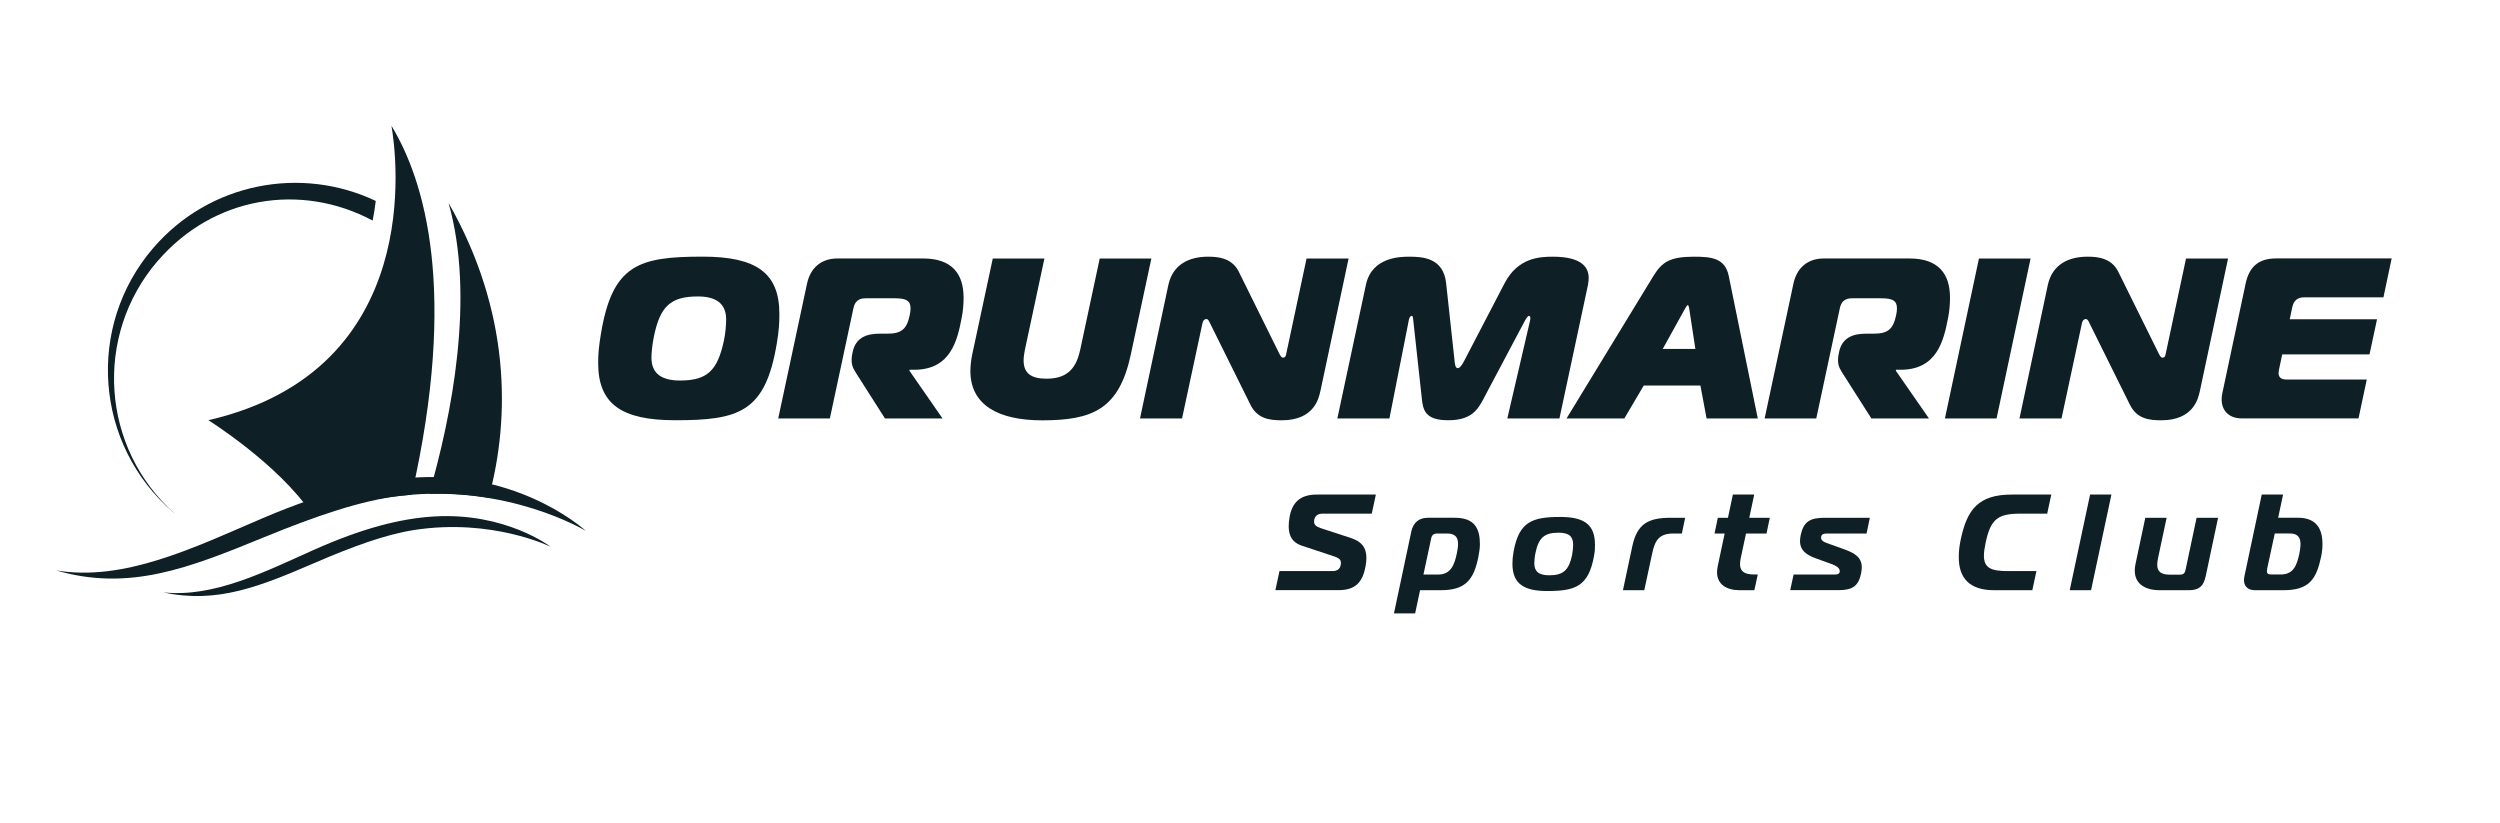
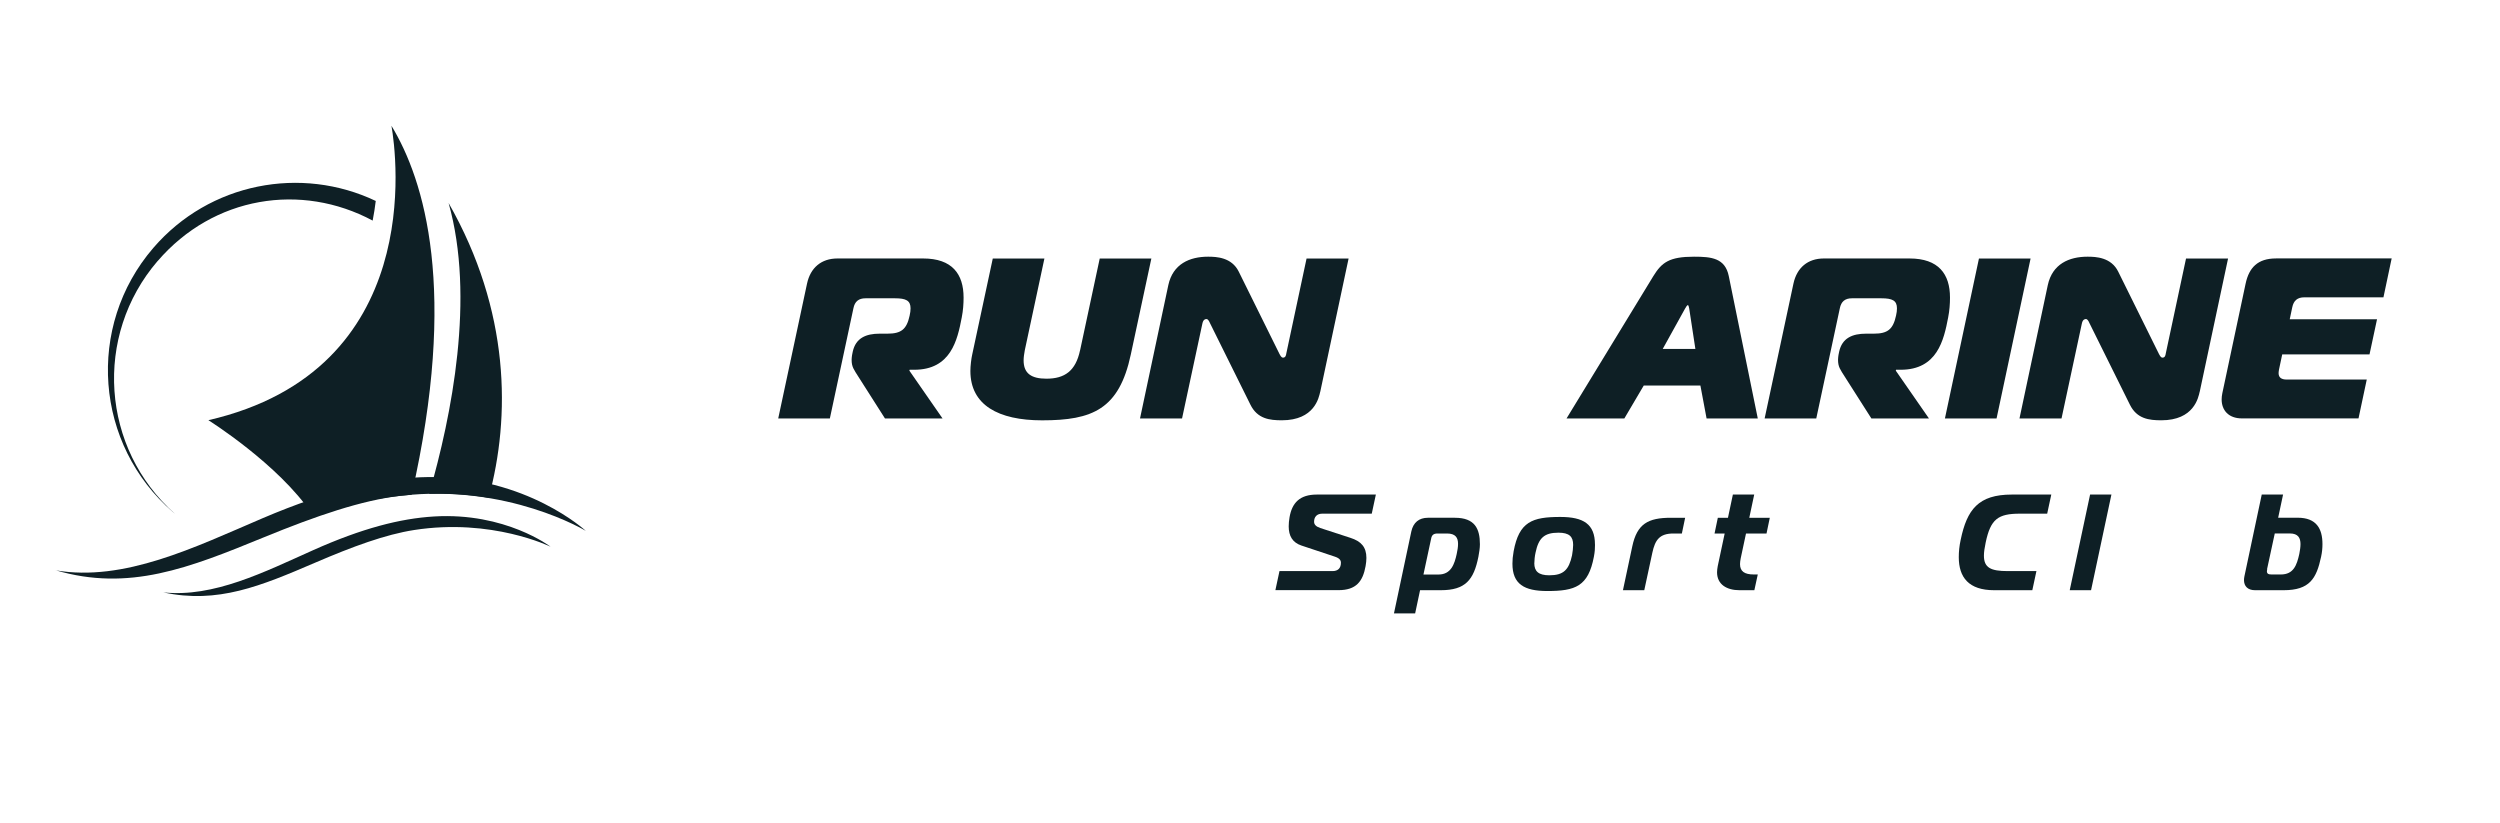
<svg xmlns="http://www.w3.org/2000/svg" id="Layer_1" data-name="Layer 1" viewBox="0 0 518.04 170.63">
  <defs>
    <style>
      .cls-1, .cls-2 {
        fill: #0e1f25;
      }

      .cls-2 {
        fill-rule: evenodd;
      }
    </style>
  </defs>
  <g>
-     <path class="cls-1" d="M161.5,65.07c0,1.99-.09,3.41-.52,6.01-2.37,14.35-7.81,16-21.07,16-11.13,0-15.96-3.36-15.96-11.84,0-1.99.14-3.46.57-6.06,2.37-14.35,7.81-16,21.07-16,11.13,0,15.91,3.36,15.91,11.88ZM134.99,74.11c0,3.31,2.13,4.74,5.92,4.74,5.68,0,7.76-2.08,9.09-8.24.33-1.51.47-3.31.47-4.4,0-3.31-2.08-4.78-5.87-4.78-5.68,0-7.81,2.08-9.09,8.24-.33,1.56-.52,3.36-.52,4.45Z" />
    <path class="cls-1" d="M167.23,58.77c.71-3.31,2.98-5.21,6.3-5.21h17.76c6.01,0,8.38,3.22,8.38,8.1,0,1.28-.09,2.65-.38,4.12-.9,4.73-2.27,10.84-9.85,10.84h-.95l-.05.19,6.87,9.9h-11.93l-5.49-8.62c-.95-1.52-1.42-2.04-1.42-3.55,0-.33.05-.62.09-.95l.14-.71c.62-2.84,2.75-3.74,5.59-3.74h1.61c2.84,0,3.98-.9,4.59-3.74.14-.57.19-1.09.19-1.51,0-1.61-.95-2.08-3.22-2.08h-6.11c-1.42,0-2.23.66-2.51,2.08l-4.88,22.82h-10.7l5.97-27.94Z" />
    <path class="cls-1" d="M223.81,72.6l4.07-19.03h10.7l-4.26,19.89c-2.42,11.36-7.95,13.64-18.37,13.64-9.09,0-14.87-3.17-14.87-10.23,0-1.04.19-2.6.38-3.41l4.26-19.89h10.7l-4.07,19.03c-.14.76-.24,1.47-.24,2.08,0,2.75,1.66,3.79,4.73,3.79,3.79,0,6.06-1.61,6.96-5.87Z" />
    <path class="cls-1" d="M273.57,81.17c-.28,1.23-1.18,5.92-7.95,5.92-2.51,0-5.07-.28-6.53-3.27l-8.38-16.9c-.14-.33-.38-.81-.71-.81-.14,0-.66,0-.85.95l-4.21,19.65h-8.71l5.87-27.65c.95-4.36,4.4-5.87,8.24-5.87,1.75,0,4.88.14,6.34,3.08l8.43,17.04c.19.33.38.8.76.8.52,0,.62-.52.66-.8l4.21-19.74h8.71l-5.87,27.6Z" />
-     <path class="cls-1" d="M307.42,82.63c-1.28,2.42-2.65,4.45-7.34,4.45s-5.21-2.04-5.45-4.45l-1.75-16c-.05-.62-.09-1.18-.33-1.18-.43,0-.62.76-.66,1.09l-3.98,20.17h-10.79l5.92-27.7c1.23-5.82,7.29-5.82,9-5.82,2.84,0,7.06.28,7.62,5.49l1.75,16.1c.05.57.14,1.51.66,1.51s1.09-1.04,1.33-1.51l8.38-16.1c2.75-5.26,7.2-5.49,9.99-5.49,6.2,0,7.43,2.37,7.43,4.4,0,.43-.05.95-.14,1.42l-5.92,27.7h-10.8l4.69-20.17c.05-.19.09-.43.09-.62,0-.24-.09-.47-.28-.47s-.47.28-.95,1.18l-8.48,16Z" />
    <path class="cls-1" d="M342.6,57.21c1.75-2.84,3.31-4.02,8.43-4.02,3.6,0,6.44.28,7.2,4.02l6.01,29.5h-10.61l-1.28-6.82h-11.74l-4.02,6.82h-11.98l17.99-29.5ZM344.54,72.31h6.77l-1.28-8.38c-.05-.24-.14-.71-.28-.71s-.43.43-.57.71l-4.64,8.38Z" />
    <path class="cls-1" d="M371.63,58.77c.71-3.31,2.98-5.21,6.3-5.21h17.76c6.01,0,8.38,3.22,8.38,8.1,0,1.28-.09,2.65-.38,4.12-.9,4.73-2.27,10.84-9.85,10.84h-.95l-.05.19,6.87,9.9h-11.93l-5.49-8.62c-.95-1.52-1.42-2.04-1.42-3.55,0-.33.05-.62.09-.95l.14-.71c.62-2.84,2.75-3.74,5.59-3.74h1.61c2.84,0,3.98-.9,4.59-3.74.14-.57.19-1.09.19-1.51,0-1.61-.95-2.08-3.22-2.08h-6.11c-1.42,0-2.23.66-2.51,2.08l-4.88,22.82h-10.7l5.97-27.94Z" />
    <path class="cls-1" d="M403.02,86.71l7.05-33.14h10.7l-7.05,33.14h-10.7Z" />
    <path class="cls-1" d="M455.81,81.17c-.28,1.23-1.18,5.92-7.95,5.92-2.51,0-5.07-.28-6.53-3.27l-8.38-16.9c-.14-.33-.38-.81-.71-.81-.14,0-.66,0-.85.95l-4.21,19.65h-8.71l5.87-27.65c.95-4.36,4.4-5.87,8.24-5.87,1.75,0,4.88.14,6.34,3.08l8.43,17.04c.19.33.38.8.76.8.52,0,.62-.52.66-.8l4.21-19.74h8.71l-5.87,27.6Z" />
    <path class="cls-1" d="M493.88,61.61h-16.38c-1.42,0-2.22.66-2.51,2.08l-.52,2.46h18.09l-1.56,7.29h-18.09l-.66,3.12c-.05.28-.09.52-.09.76,0,.9.57,1.33,1.7,1.33h16.57l-1.71,8.05h-24.15c-2.79,0-4.21-1.7-4.21-3.93,0-.43.05-.85.14-1.28l4.83-22.73c.71-3.31,2.51-5.21,6.3-5.21h23.96l-1.7,8.05Z" />
  </g>
  <g>
    <path class="cls-1" d="M32.69,54.07c11.55-13.42,29.72-16.29,44.53-8.36.27-1.38.48-2.74.64-4.07-15.42-7.34-34.43-3.82-46.1,9.74-13.99,16.25-12.15,40.76,4.1,54.75.13.11.26.22.39.33-15.3-13.52-16.93-36.87-3.57-52.4Z" />
    <path class="cls-1" d="M81.12,26.08c1.03,5.99,7.15,50.6-37.94,60.99,0,0,14.55,9.12,21.46,19.43,7.7-2.23,14.48-3.5,20.66-3.98,9.62-42.36,2.68-65.14-4.18-76.45ZM92.95,42.05c5.53,19.56.66,44.03-4.03,60.28,1.83-.05,3.61-.04,5.35.05,2.45.12,4.78.39,6.99.77,4.56-16.78,4.47-38.72-8.32-61.11Z" />
    <path class="cls-2" d="M11.53,118.17c15.19,4.47,27.6-.46,43.17-6.84,10.89-4.46,20.26-7.67,28.36-8.6,22.15-2.56,38.33,7.28,38.33,7.28,0,0-12.29-11.38-32.51-11.16-9.58.11-20.5,2.57-34.5,8.55-14.01,5.99-28.66,13.21-42.85,10.78Z" />
    <path class="cls-2" d="M33.84,122.75c11.25,2.43,20.21-1.32,31.43-6.14,7.85-3.38,14.63-5.86,20.53-6.78,16.16-2.52,28.29,3.46,28.29,3.46,0,0-9.33-7.16-24.14-6.27-7.02.42-14.94,2.46-25.03,6.97-10.1,4.51-20.62,9.87-31.09,8.76Z" />
  </g>
  <g>
    <path class="cls-1" d="M265.14,118.34h10.99c1.1,0,1.73-.59,1.73-1.73,0-.51-.28-.93-1.22-1.25l-6.97-2.32c-1.84-.62-2.63-1.98-2.63-3.96,0-.59.06-1.22.17-1.87.51-3,2.1-4.73,5.66-4.73h12.23l-.85,3.96h-10.25c-1.1,0-1.7.65-1.7,1.67,0,.57.37.99,1.27,1.3l6.26,2.04c2.21.71,3.31,1.9,3.31,4.16,0,.51-.06,1.08-.17,1.7-.57,3.17-1.95,4.98-5.61,4.98h-13.08l.85-3.96Z" />
    <path class="cls-1" d="M301.48,107.29c4.13,0,5.18,2.27,5.18,5.49,0,.79-.14,1.67-.31,2.58-.96,4.81-2.69,6.94-7.79,6.94h-4.3l-1.02,4.81h-4.39l3.6-16.99c.4-1.84,1.59-2.83,3.43-2.83h5.61ZM294.96,119.05h3.12c2.58,0,3.31-2.12,3.77-4.25.17-.76.28-1.47.28-2.1,0-1.27-.51-2.15-2.29-2.15h-1.93c-.82,0-1.22.28-1.36,1.08l-1.59,7.42Z" />
    <path class="cls-1" d="M330.51,112.84c0,.82-.03,1.47-.23,2.52-1.16,6.15-3.85,7.11-9.66,7.11-4.79,0-7.22-1.44-7.22-5.66,0-.82.06-1.5.25-2.58,1.13-6.12,3.85-7.11,9.66-7.11,4.81,0,7.19,1.47,7.19,5.72ZM317.93,116.69c0,1.7.88,2.52,3.12,2.52,2.97,0,4.05-1.16,4.7-4.13.14-.71.23-1.64.23-2.18,0-1.7-.79-2.52-3.06-2.52-2.97,0-4.11,1.16-4.73,4.13-.17.74-.25,1.64-.25,2.18Z" />
    <path class="cls-1" d="M338.23,113.24c.99-4.7,3.29-5.95,7.99-5.95h2.97l-.68,3.26h-1.76c-2.89,0-3.79,1.36-4.36,3.99l-1.67,7.76h-4.42l1.93-9.06Z" />
    <path class="cls-1" d="M360.44,122.3c-2.58,0-4.64-1.16-4.64-3.71,0-.37.06-.85.14-1.27l1.44-6.77h-2.1l.68-3.26h2.1l1.02-4.81h4.42l-1.02,4.81h4.25l-.68,3.26h-4.25l-1.1,5.15c-.08.42-.14.85-.14,1.19,0,1.5.91,2.15,2.86,2.15h.82l-.71,3.26h-3.09Z" />
-     <path class="cls-1" d="M371.65,119.05h8.33c.62,0,1.25,0,1.25-.71,0-.88-1.3-1.33-2.35-1.7l-2.58-.93c-2.18-.79-3.31-1.78-3.31-3.57,0-.34.06-.82.14-1.25.59-2.78,1.9-3.6,4.98-3.6h9.35l-.68,3.26h-8.04c-.59,0-1.39.03-1.39.85,0,.71.76.99,1.59,1.27l3,1.08c2.07.74,3.85,1.56,3.85,3.79,0,.34-.06.85-.14,1.27-.54,2.55-1.67,3.48-4.64,3.48h-10.05l.71-3.26Z" />
    <path class="cls-1" d="M413.22,122.3c-5.27,0-7.33-2.66-7.33-6.85,0-1.1.11-2.32.4-3.62,1.3-6.23,3.65-9.35,10.59-9.35h8.18l-.85,3.96h-5.66c-4.53,0-6.06,1.13-7.08,5.95-.23,1.1-.37,2.01-.37,2.75,0,2.52,1.44,3.2,4.93,3.2h5.95l-.85,3.96h-7.9Z" />
    <path class="cls-1" d="M433.1,102.48h4.42l-4.22,19.82h-4.42l4.22-19.82Z" />
-     <path class="cls-1" d="M457.03,119.47c-.42,1.98-1.33,2.83-3.46,2.83h-6.06c-3.06,0-5.15-1.36-5.15-4.05,0-.4.03-.82.14-1.33l2.04-9.63h4.42l-1.81,8.5c-.08.45-.14.85-.14,1.22,0,1.42.79,2.07,2.61,2.07h2.07c.71,0,1.05-.28,1.19-.99l2.29-10.79h4.45l-2.58,12.18Z" />
    <path class="cls-1" d="M467.28,122.3c-1.56,0-2.29-.88-2.29-2.1,0-.23.03-.48.08-.74l3.6-16.99h4.42l-1.02,4.81h4.05c3.85,0,5.13,2.24,5.13,5.47,0,.82-.08,1.7-.28,2.61-.96,4.53-2.38,6.94-7.76,6.94h-5.92ZM469.8,117.91c-.03.17-.06.31-.06.45,0,.51.28.68.96.68h1.93c2.63,0,3.31-1.93,3.82-4.25.14-.71.25-1.42.25-2.04,0-1.27-.48-2.21-2.21-2.21h-3.12l-1.59,7.36Z" />
  </g>
</svg>